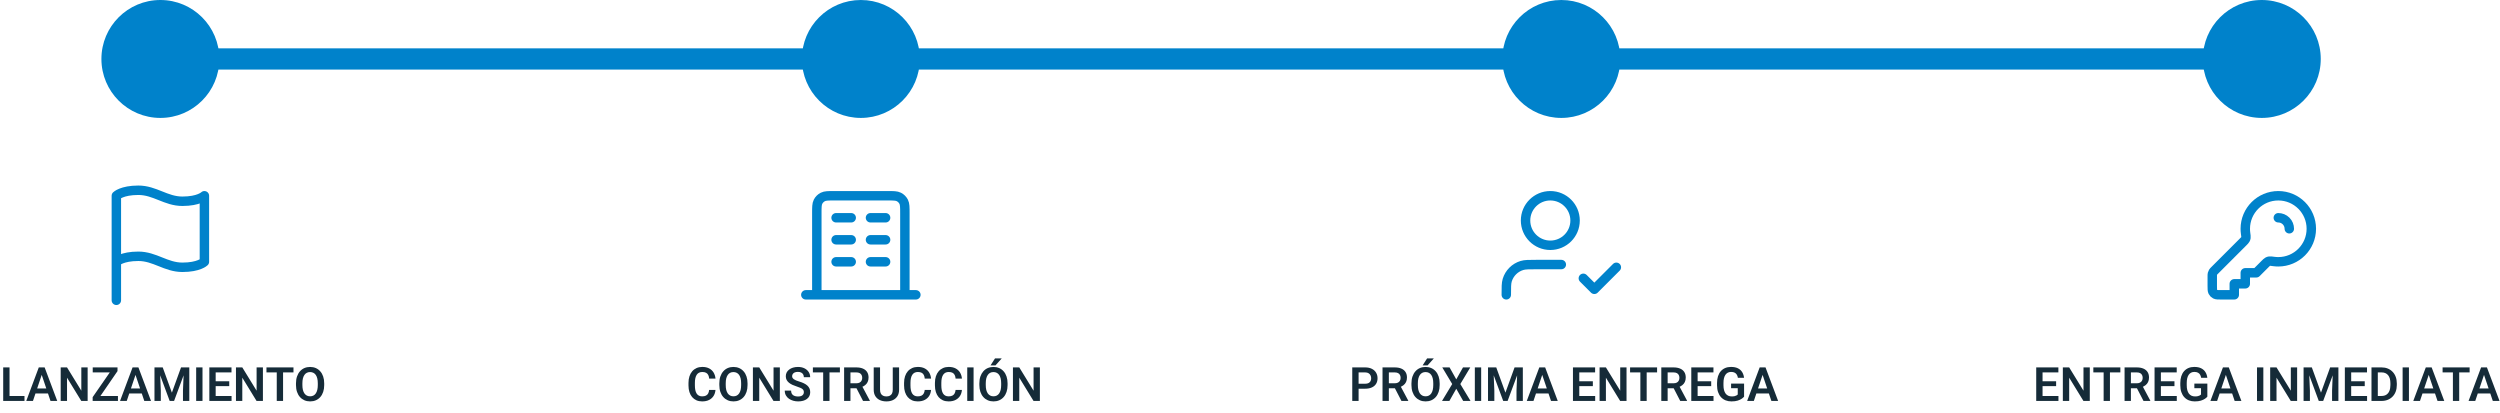
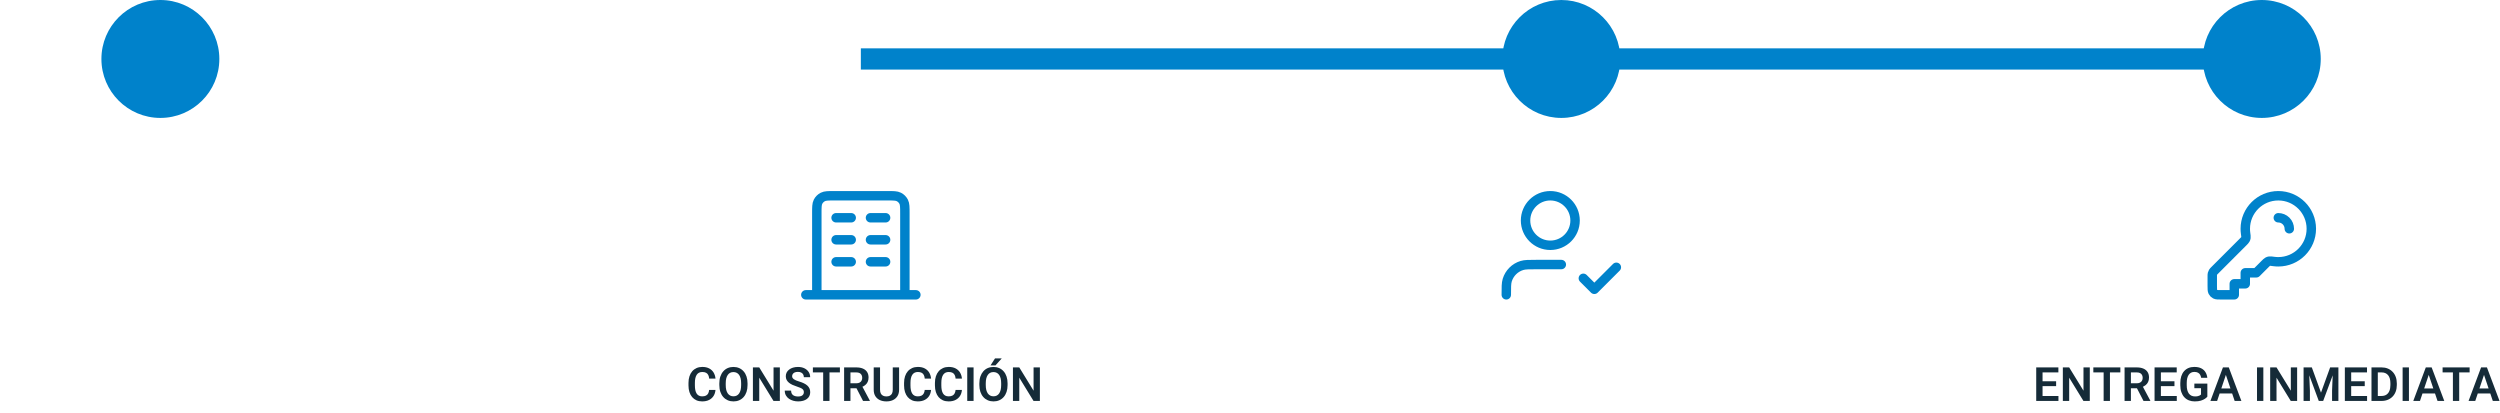
<svg xmlns="http://www.w3.org/2000/svg" width="1060" height="175" viewBox="0 0 1060 175" fill="none">
-   <path d="M10.381 167.891V170H3.232V167.891H10.381ZM4.043 155.781V170H1.357V155.781H4.043ZM18.027 157.939L13.975 170H11.133L16.445 155.781H18.262L18.027 157.939ZM21.416 170L17.344 157.939L17.1 155.781H18.926L24.268 170H21.416ZM21.23 164.717V166.836H13.604V164.717H21.23ZM37.158 155.781V170H34.463L28.418 160.137V170H25.732V155.781H28.418L34.482 165.654V155.781H37.158ZM50.01 167.891V170H40.029V167.891H50.01ZM49.824 157.354L41.133 170H39.287V168.389L48.018 155.781H49.824V157.354ZM48.867 155.781V157.9H39.316V155.781H48.867ZM57.793 157.939L53.74 170H50.898L56.211 155.781H58.027L57.793 157.939ZM61.182 170L57.109 157.939L56.865 155.781H58.691L64.033 170H61.182ZM60.996 164.717V166.836H53.369V164.717H60.996ZM66.67 155.781H68.994L72.881 166.484L76.758 155.781H79.092L73.809 170H71.943L66.67 155.781ZM65.498 155.781H67.773L68.184 165.615V170H65.498V155.781ZM77.978 155.781H80.264V170H77.578V165.615L77.978 155.781ZM85.859 155.781V170H83.174V155.781H85.859ZM98.184 167.891V170H90.625V167.891H98.184ZM91.445 155.781V170H88.76V155.781H91.445ZM97.197 161.65V163.711H90.625V161.65H97.197ZM98.154 155.781V157.9H90.625V155.781H98.154ZM111.475 155.781V170H108.779L102.734 160.137V170H100.049V155.781H102.734L108.799 165.654V155.781H111.475ZM120.02 155.781V170H117.344V155.781H120.02ZM124.434 155.781V157.9H112.979V155.781H124.434ZM137.461 162.529V163.262C137.461 164.336 137.318 165.303 137.031 166.162C136.745 167.015 136.338 167.741 135.811 168.34C135.283 168.939 134.655 169.398 133.926 169.717C133.197 170.036 132.386 170.195 131.494 170.195C130.615 170.195 129.808 170.036 129.072 169.717C128.343 169.398 127.712 168.939 127.178 168.34C126.644 167.741 126.23 167.015 125.938 166.162C125.645 165.303 125.498 164.336 125.498 163.262V162.529C125.498 161.449 125.645 160.482 125.938 159.629C126.23 158.776 126.641 158.05 127.168 157.451C127.695 156.846 128.324 156.383 129.053 156.064C129.788 155.745 130.596 155.586 131.475 155.586C132.367 155.586 133.177 155.745 133.906 156.064C134.635 156.383 135.264 156.846 135.791 157.451C136.325 158.05 136.735 158.776 137.021 159.629C137.314 160.482 137.461 161.449 137.461 162.529ZM134.746 163.262V162.51C134.746 161.735 134.674 161.055 134.531 160.469C134.388 159.876 134.176 159.378 133.896 158.975C133.617 158.571 133.271 158.268 132.861 158.066C132.451 157.858 131.989 157.754 131.475 157.754C130.954 157.754 130.492 157.858 130.088 158.066C129.691 158.268 129.352 158.571 129.072 158.975C128.792 159.378 128.577 159.876 128.428 160.469C128.285 161.055 128.213 161.735 128.213 162.51V163.262C128.213 164.03 128.285 164.71 128.428 165.303C128.577 165.895 128.792 166.396 129.072 166.807C129.359 167.21 129.704 167.516 130.107 167.725C130.511 167.933 130.973 168.037 131.494 168.037C132.015 168.037 132.477 167.933 132.881 167.725C133.285 167.516 133.623 167.21 133.896 166.807C134.176 166.396 134.388 165.895 134.531 165.303C134.674 164.71 134.746 164.03 134.746 163.262Z" fill="#152B38" />
  <path d="M300.678 165.322H303.363C303.292 166.273 303.028 167.116 302.572 167.852C302.117 168.581 301.482 169.154 300.668 169.57C299.854 169.987 298.868 170.195 297.709 170.195C296.817 170.195 296.013 170.039 295.297 169.727C294.587 169.408 293.979 168.955 293.471 168.369C292.969 167.777 292.585 167.067 292.318 166.24C292.051 165.407 291.918 164.473 291.918 163.438V162.354C291.918 161.318 292.055 160.384 292.328 159.551C292.602 158.717 292.992 158.008 293.5 157.422C294.014 156.829 294.63 156.374 295.346 156.055C296.068 155.736 296.876 155.576 297.768 155.576C298.926 155.576 299.906 155.791 300.707 156.221C301.508 156.644 302.13 157.227 302.572 157.969C303.015 158.711 303.282 159.564 303.373 160.527H300.688C300.635 159.928 300.505 159.421 300.297 159.004C300.095 158.587 299.789 158.271 299.379 158.057C298.975 157.835 298.438 157.725 297.768 157.725C297.247 157.725 296.788 157.822 296.391 158.018C296 158.213 295.674 158.506 295.414 158.896C295.154 159.281 294.958 159.762 294.828 160.342C294.698 160.915 294.633 161.579 294.633 162.334V163.438C294.633 164.16 294.691 164.808 294.809 165.381C294.926 165.954 295.108 166.439 295.355 166.836C295.603 167.233 295.922 167.536 296.312 167.744C296.703 167.952 297.169 168.057 297.709 168.057C298.367 168.057 298.9 167.952 299.311 167.744C299.727 167.536 300.043 167.23 300.258 166.826C300.479 166.423 300.619 165.921 300.678 165.322ZM316.957 162.529V163.262C316.957 164.336 316.814 165.303 316.527 166.162C316.241 167.015 315.834 167.741 315.307 168.34C314.779 168.939 314.151 169.398 313.422 169.717C312.693 170.036 311.882 170.195 310.99 170.195C310.111 170.195 309.304 170.036 308.568 169.717C307.839 169.398 307.208 168.939 306.674 168.34C306.14 167.741 305.727 167.015 305.434 166.162C305.141 165.303 304.994 164.336 304.994 163.262V162.529C304.994 161.449 305.141 160.482 305.434 159.629C305.727 158.776 306.137 158.05 306.664 157.451C307.191 156.846 307.82 156.383 308.549 156.064C309.285 155.745 310.092 155.586 310.971 155.586C311.863 155.586 312.673 155.745 313.402 156.064C314.132 156.383 314.76 156.846 315.287 157.451C315.821 158.05 316.231 158.776 316.518 159.629C316.811 160.482 316.957 161.449 316.957 162.529ZM314.242 163.262V162.51C314.242 161.735 314.171 161.055 314.027 160.469C313.884 159.876 313.673 159.378 313.393 158.975C313.113 158.571 312.768 158.268 312.357 158.066C311.947 157.858 311.485 157.754 310.971 157.754C310.45 157.754 309.988 157.858 309.584 158.066C309.187 158.268 308.848 158.571 308.568 158.975C308.288 159.378 308.074 159.876 307.924 160.469C307.781 161.055 307.709 161.735 307.709 162.51V163.262C307.709 164.03 307.781 164.71 307.924 165.303C308.074 165.895 308.288 166.396 308.568 166.807C308.855 167.21 309.2 167.516 309.604 167.725C310.007 167.933 310.469 168.037 310.99 168.037C311.511 168.037 311.973 167.933 312.377 167.725C312.781 167.516 313.119 167.21 313.393 166.807C313.673 166.396 313.884 165.895 314.027 165.303C314.171 164.71 314.242 164.03 314.242 163.262ZM330.658 155.781V170H327.963L321.918 160.137V170H319.232V155.781H321.918L327.982 165.654V155.781H330.658ZM340.834 166.309C340.834 166.035 340.792 165.791 340.707 165.576C340.629 165.355 340.482 165.156 340.268 164.98C340.059 164.798 339.763 164.622 339.379 164.453C339.001 164.277 338.513 164.095 337.914 163.906C337.25 163.698 336.632 163.464 336.059 163.203C335.486 162.943 334.981 162.64 334.545 162.295C334.115 161.95 333.78 161.553 333.539 161.104C333.298 160.648 333.178 160.12 333.178 159.521C333.178 158.936 333.301 158.402 333.549 157.92C333.803 157.438 334.161 157.025 334.623 156.68C335.085 156.328 335.629 156.058 336.254 155.869C336.885 155.68 337.582 155.586 338.344 155.586C339.398 155.586 340.31 155.778 341.078 156.162C341.853 156.546 342.452 157.067 342.875 157.725C343.298 158.382 343.51 159.121 343.51 159.941H340.834C340.834 159.499 340.74 159.108 340.551 158.77C340.368 158.431 340.089 158.164 339.711 157.969C339.34 157.773 338.871 157.676 338.305 157.676C337.758 157.676 337.302 157.757 336.938 157.92C336.579 158.083 336.309 158.304 336.127 158.584C335.951 158.864 335.863 159.176 335.863 159.521C335.863 159.782 335.925 160.016 336.049 160.225C336.173 160.426 336.358 160.618 336.605 160.801C336.853 160.977 337.159 161.143 337.523 161.299C337.895 161.449 338.324 161.598 338.812 161.748C339.594 161.982 340.277 162.243 340.863 162.529C341.456 162.816 341.947 163.141 342.338 163.506C342.735 163.87 343.031 164.281 343.227 164.736C343.428 165.192 343.529 165.71 343.529 166.289C343.529 166.901 343.409 167.448 343.168 167.93C342.927 168.411 342.582 168.822 342.133 169.16C341.684 169.499 341.143 169.756 340.512 169.932C339.887 170.107 339.187 170.195 338.412 170.195C337.722 170.195 337.038 170.104 336.361 169.922C335.691 169.733 335.082 169.453 334.535 169.082C333.988 168.704 333.552 168.229 333.227 167.656C332.901 167.077 332.738 166.4 332.738 165.625H335.434C335.434 166.074 335.505 166.458 335.648 166.777C335.798 167.09 336.007 167.347 336.273 167.549C336.547 167.744 336.866 167.887 337.23 167.979C337.595 168.07 337.989 168.115 338.412 168.115C338.959 168.115 339.408 168.04 339.76 167.891C340.118 167.734 340.385 167.52 340.561 167.246C340.743 166.973 340.834 166.66 340.834 166.309ZM351.703 155.781V170H349.027V155.781H351.703ZM356.117 155.781V157.9H344.662V155.781H356.117ZM357.904 155.781H363.07C364.151 155.781 365.079 155.944 365.854 156.27C366.628 156.595 367.224 157.077 367.641 157.715C368.057 158.353 368.266 159.137 368.266 160.068C368.266 160.804 368.135 161.442 367.875 161.982C367.615 162.523 367.247 162.975 366.771 163.34C366.303 163.704 365.749 163.991 365.111 164.199L364.271 164.629H359.711L359.691 162.51H363.1C363.653 162.51 364.112 162.412 364.477 162.217C364.841 162.021 365.115 161.751 365.297 161.406C365.486 161.061 365.58 160.667 365.58 160.225C365.58 159.749 365.489 159.339 365.307 158.994C365.124 158.643 364.848 158.372 364.477 158.184C364.105 157.995 363.637 157.9 363.07 157.9H360.59V170H357.904V155.781ZM365.932 170L362.641 163.633L365.482 163.623L368.812 169.863V170H365.932ZM378.529 155.781H381.215V165.225C381.215 166.312 380.98 167.227 380.512 167.969C380.043 168.704 379.405 169.261 378.598 169.639C377.79 170.01 376.872 170.195 375.844 170.195C374.802 170.195 373.874 170.01 373.061 169.639C372.247 169.261 371.609 168.704 371.146 167.969C370.684 167.227 370.453 166.312 370.453 165.225V155.781H373.139V165.225C373.139 165.889 373.249 166.432 373.471 166.855C373.692 167.272 374.005 167.581 374.408 167.783C374.812 167.985 375.29 168.086 375.844 168.086C376.404 168.086 376.882 167.985 377.279 167.783C377.683 167.581 377.992 167.272 378.207 166.855C378.422 166.432 378.529 165.889 378.529 165.225V155.781ZM392.084 165.322H394.77C394.698 166.273 394.434 167.116 393.979 167.852C393.523 168.581 392.888 169.154 392.074 169.57C391.26 169.987 390.274 170.195 389.115 170.195C388.223 170.195 387.419 170.039 386.703 169.727C385.993 169.408 385.385 168.955 384.877 168.369C384.376 167.777 383.992 167.067 383.725 166.24C383.458 165.407 383.324 164.473 383.324 163.438V162.354C383.324 161.318 383.461 160.384 383.734 159.551C384.008 158.717 384.398 158.008 384.906 157.422C385.421 156.829 386.036 156.374 386.752 156.055C387.475 155.736 388.282 155.576 389.174 155.576C390.333 155.576 391.312 155.791 392.113 156.221C392.914 156.644 393.536 157.227 393.979 157.969C394.421 158.711 394.688 159.564 394.779 160.527H392.094C392.042 159.928 391.911 159.421 391.703 159.004C391.501 158.587 391.195 158.271 390.785 158.057C390.382 157.835 389.844 157.725 389.174 157.725C388.653 157.725 388.194 157.822 387.797 158.018C387.406 158.213 387.081 158.506 386.82 158.896C386.56 159.281 386.365 159.762 386.234 160.342C386.104 160.915 386.039 161.579 386.039 162.334V163.438C386.039 164.16 386.098 164.808 386.215 165.381C386.332 165.954 386.514 166.439 386.762 166.836C387.009 167.233 387.328 167.536 387.719 167.744C388.109 167.952 388.575 168.057 389.115 168.057C389.773 168.057 390.307 167.952 390.717 167.744C391.133 167.536 391.449 167.23 391.664 166.826C391.885 166.423 392.025 165.921 392.084 165.322ZM405.17 165.322H407.855C407.784 166.273 407.52 167.116 407.064 167.852C406.609 168.581 405.974 169.154 405.16 169.57C404.346 169.987 403.36 170.195 402.201 170.195C401.309 170.195 400.505 170.039 399.789 169.727C399.079 169.408 398.471 168.955 397.963 168.369C397.462 167.777 397.077 167.067 396.811 166.24C396.544 165.407 396.41 164.473 396.41 163.438V162.354C396.41 161.318 396.547 160.384 396.82 159.551C397.094 158.717 397.484 158.008 397.992 157.422C398.507 156.829 399.122 156.374 399.838 156.055C400.561 155.736 401.368 155.576 402.26 155.576C403.419 155.576 404.398 155.791 405.199 156.221C406 156.644 406.622 157.227 407.064 157.969C407.507 158.711 407.774 159.564 407.865 160.527H405.18C405.128 159.928 404.997 159.421 404.789 159.004C404.587 158.587 404.281 158.271 403.871 158.057C403.467 157.835 402.93 157.725 402.26 157.725C401.739 157.725 401.28 157.822 400.883 158.018C400.492 158.213 400.167 158.506 399.906 158.896C399.646 159.281 399.451 159.762 399.32 160.342C399.19 160.915 399.125 161.579 399.125 162.334V163.438C399.125 164.16 399.184 164.808 399.301 165.381C399.418 165.954 399.6 166.439 399.848 166.836C400.095 167.233 400.414 167.536 400.805 167.744C401.195 167.952 401.661 168.057 402.201 168.057C402.859 168.057 403.393 167.952 403.803 167.744C404.219 167.536 404.535 167.23 404.75 166.826C404.971 166.423 405.111 165.921 405.17 165.322ZM412.797 155.781V170H410.111V155.781H412.797ZM427.211 162.529V163.262C427.211 164.336 427.068 165.303 426.781 166.162C426.495 167.015 426.088 167.741 425.561 168.34C425.033 168.939 424.405 169.398 423.676 169.717C422.947 170.036 422.136 170.195 421.244 170.195C420.365 170.195 419.558 170.036 418.822 169.717C418.093 169.398 417.462 168.939 416.928 168.34C416.394 167.741 415.98 167.015 415.688 166.162C415.395 165.303 415.248 164.336 415.248 163.262V162.529C415.248 161.449 415.395 160.482 415.688 159.629C415.98 158.776 416.391 158.05 416.918 157.451C417.445 156.846 418.074 156.383 418.803 156.064C419.538 155.745 420.346 155.586 421.225 155.586C422.117 155.586 422.927 155.745 423.656 156.064C424.385 156.383 425.014 156.846 425.541 157.451C426.075 158.05 426.485 158.776 426.771 159.629C427.064 160.482 427.211 161.449 427.211 162.529ZM424.496 163.262V162.51C424.496 161.735 424.424 161.055 424.281 160.469C424.138 159.876 423.926 159.378 423.646 158.975C423.367 158.571 423.021 158.268 422.611 158.066C422.201 157.858 421.739 157.754 421.225 157.754C420.704 157.754 420.242 157.858 419.838 158.066C419.441 158.268 419.102 158.571 418.822 158.975C418.542 159.378 418.327 159.876 418.178 160.469C418.035 161.055 417.963 161.735 417.963 162.51V163.262C417.963 164.03 418.035 164.71 418.178 165.303C418.327 165.895 418.542 166.396 418.822 166.807C419.109 167.21 419.454 167.516 419.857 167.725C420.261 167.933 420.723 168.037 421.244 168.037C421.765 168.037 422.227 167.933 422.631 167.725C423.035 167.516 423.373 167.21 423.646 166.807C423.926 166.396 424.138 165.895 424.281 165.303C424.424 164.71 424.496 164.03 424.496 163.262ZM419.975 154.932L421.889 151.963H424.74L422.074 154.932H419.975ZM440.912 155.781V170H438.217L432.172 160.137V170H429.486V155.781H432.172L438.236 165.654V155.781H440.912Z" fill="#152B38" />
-   <path d="M578.826 164.814H575.164V162.705H578.826C579.425 162.705 579.91 162.607 580.281 162.412C580.659 162.21 580.936 161.937 581.111 161.592C581.287 161.24 581.375 160.84 581.375 160.391C581.375 159.954 581.287 159.548 581.111 159.17C580.936 158.792 580.659 158.486 580.281 158.252C579.91 158.018 579.425 157.9 578.826 157.9H576.043V170H573.357V155.781H578.826C579.933 155.781 580.877 155.98 581.658 156.377C582.446 156.768 583.045 157.311 583.455 158.008C583.872 158.698 584.08 159.486 584.08 160.371C584.08 161.289 583.872 162.08 583.455 162.744C583.045 163.408 582.446 163.919 581.658 164.277C580.877 164.635 579.933 164.814 578.826 164.814ZM586.189 155.781H591.355C592.436 155.781 593.364 155.944 594.139 156.27C594.913 156.595 595.509 157.077 595.926 157.715C596.342 158.353 596.551 159.137 596.551 160.068C596.551 160.804 596.421 161.442 596.16 161.982C595.9 162.523 595.532 162.975 595.057 163.34C594.588 163.704 594.035 163.991 593.396 164.199L592.557 164.629H587.996L587.977 162.51H591.385C591.938 162.51 592.397 162.412 592.762 162.217C593.126 162.021 593.4 161.751 593.582 161.406C593.771 161.061 593.865 160.667 593.865 160.225C593.865 159.749 593.774 159.339 593.592 158.994C593.41 158.643 593.133 158.372 592.762 158.184C592.391 157.995 591.922 157.9 591.355 157.9H588.875V170H586.189V155.781ZM594.217 170L590.926 163.633L593.768 163.623L597.098 169.863V170H594.217ZM610.418 162.529V163.262C610.418 164.336 610.275 165.303 609.988 166.162C609.702 167.015 609.295 167.741 608.768 168.34C608.24 168.939 607.612 169.398 606.883 169.717C606.154 170.036 605.343 170.195 604.451 170.195C603.572 170.195 602.765 170.036 602.029 169.717C601.3 169.398 600.669 168.939 600.135 168.34C599.601 167.741 599.188 167.015 598.895 166.162C598.602 165.303 598.455 164.336 598.455 163.262V162.529C598.455 161.449 598.602 160.482 598.895 159.629C599.188 158.776 599.598 158.05 600.125 157.451C600.652 156.846 601.281 156.383 602.01 156.064C602.745 155.745 603.553 155.586 604.432 155.586C605.324 155.586 606.134 155.745 606.863 156.064C607.592 156.383 608.221 156.846 608.748 157.451C609.282 158.05 609.692 158.776 609.979 159.629C610.271 160.482 610.418 161.449 610.418 162.529ZM607.703 163.262V162.51C607.703 161.735 607.632 161.055 607.488 160.469C607.345 159.876 607.133 159.378 606.854 158.975C606.574 158.571 606.229 158.268 605.818 158.066C605.408 157.858 604.946 157.754 604.432 157.754C603.911 157.754 603.449 157.858 603.045 158.066C602.648 158.268 602.309 158.571 602.029 158.975C601.749 159.378 601.535 159.876 601.385 160.469C601.242 161.055 601.17 161.735 601.17 162.51V163.262C601.17 164.03 601.242 164.71 601.385 165.303C601.535 165.895 601.749 166.396 602.029 166.807C602.316 167.21 602.661 167.516 603.064 167.725C603.468 167.933 603.93 168.037 604.451 168.037C604.972 168.037 605.434 167.933 605.838 167.725C606.242 167.516 606.58 167.21 606.854 166.807C607.133 166.396 607.345 165.895 607.488 165.303C607.632 164.71 607.703 164.03 607.703 163.262ZM603.182 154.932L605.096 151.963H607.947L605.281 154.932H603.182ZM614.617 155.781L617.459 160.85L620.311 155.781H623.396L619.178 162.832L623.504 170H620.389L617.459 164.834L614.539 170H611.414L615.74 162.832L611.521 155.781H614.617ZM628.016 155.781V170H625.33V155.781H628.016ZM632.088 155.781H634.412L638.299 166.484L642.176 155.781H644.51L639.227 170H637.361L632.088 155.781ZM630.916 155.781H633.191L633.602 165.615V170H630.916V155.781ZM643.396 155.781H645.682V170H642.996V165.615L643.396 155.781ZM654.246 157.939L650.193 170H647.352L652.664 155.781H654.48L654.246 157.939ZM657.635 170L653.562 157.939L653.318 155.781H655.145L660.486 170H657.635ZM657.449 164.717V166.836H649.822V164.717H657.449ZM676.355 167.891V170H668.797V167.891H676.355ZM669.617 155.781V170H666.932V155.781H669.617ZM675.369 161.65V163.711H668.797V161.65H675.369ZM676.326 155.781V157.9H668.797V155.781H676.326ZM689.646 155.781V170H686.951L680.906 160.137V170H678.221V155.781H680.906L686.971 165.654V155.781H689.646ZM698.191 155.781V170H695.516V155.781H698.191ZM702.605 155.781V157.9H691.15V155.781H702.605ZM704.393 155.781H709.559C710.639 155.781 711.567 155.944 712.342 156.27C713.117 156.595 713.712 157.077 714.129 157.715C714.546 158.353 714.754 159.137 714.754 160.068C714.754 160.804 714.624 161.442 714.363 161.982C714.103 162.523 713.735 162.975 713.26 163.34C712.791 163.704 712.238 163.991 711.6 164.199L710.76 164.629H706.199L706.18 162.51H709.588C710.141 162.51 710.6 162.412 710.965 162.217C711.329 162.021 711.603 161.751 711.785 161.406C711.974 161.061 712.068 160.667 712.068 160.225C712.068 159.749 711.977 159.339 711.795 158.994C711.613 158.643 711.336 158.372 710.965 158.184C710.594 157.995 710.125 157.9 709.559 157.9H707.078V170H704.393V155.781ZM712.42 170L709.129 163.633L711.971 163.623L715.301 169.863V170H712.42ZM726.531 167.891V170H718.973V167.891H726.531ZM719.793 155.781V170H717.107V155.781H719.793ZM725.545 161.65V163.711H718.973V161.65H725.545ZM726.502 155.781V157.9H718.973V155.781H726.502ZM739.49 162.646V168.184C739.282 168.451 738.953 168.74 738.504 169.053C738.061 169.365 737.482 169.635 736.766 169.863C736.049 170.085 735.171 170.195 734.129 170.195C733.224 170.195 732.397 170.046 731.648 169.746C730.9 169.44 730.255 168.994 729.715 168.408C729.174 167.822 728.758 167.106 728.465 166.26C728.172 165.413 728.025 164.447 728.025 163.359V162.422C728.025 161.335 728.162 160.368 728.436 159.521C728.715 158.675 729.113 157.959 729.627 157.373C730.148 156.787 730.77 156.341 731.492 156.035C732.221 155.729 733.035 155.576 733.934 155.576C735.138 155.576 736.128 155.775 736.902 156.172C737.684 156.569 738.283 157.116 738.699 157.812C739.116 158.503 739.376 159.297 739.48 160.195H736.863C736.792 159.701 736.648 159.268 736.434 158.896C736.219 158.519 735.913 158.226 735.516 158.018C735.125 157.803 734.617 157.695 733.992 157.695C733.465 157.695 732.999 157.799 732.596 158.008C732.192 158.216 731.854 158.519 731.58 158.916C731.307 159.313 731.098 159.805 730.955 160.391C730.818 160.977 730.75 161.647 730.75 162.402V163.359C730.75 164.121 730.828 164.798 730.984 165.391C731.141 165.977 731.365 166.471 731.658 166.875C731.958 167.272 732.326 167.575 732.762 167.783C733.204 167.985 733.706 168.086 734.266 168.086C734.773 168.086 735.193 168.044 735.525 167.959C735.864 167.868 736.134 167.76 736.336 167.637C736.538 167.513 736.694 167.393 736.805 167.275V164.609H733.982V162.646H739.49ZM747.684 157.939L743.631 170H740.789L746.102 155.781H747.918L747.684 157.939ZM751.072 170L747 157.939L746.756 155.781H748.582L753.924 170H751.072ZM750.887 164.717V166.836H743.26V164.717H750.887Z" fill="#152B38" />
  <path d="M872.781 167.891V170H865.223V167.891H872.781ZM866.043 155.781V170H863.357V155.781H866.043ZM871.795 161.65V163.711H865.223V161.65H871.795ZM872.752 155.781V157.9H865.223V155.781H872.752ZM886.072 155.781V170H883.377L877.332 160.137V170H874.646V155.781H877.332L883.396 165.654V155.781H886.072ZM894.617 155.781V170H891.941V155.781H894.617ZM899.031 155.781V157.9H887.576V155.781H899.031ZM900.818 155.781H905.984C907.065 155.781 907.993 155.944 908.768 156.27C909.542 156.595 910.138 157.077 910.555 157.715C910.971 158.353 911.18 159.137 911.18 160.068C911.18 160.804 911.049 161.442 910.789 161.982C910.529 162.523 910.161 162.975 909.686 163.34C909.217 163.704 908.663 163.991 908.025 164.199L907.186 164.629H902.625L902.605 162.51H906.014C906.567 162.51 907.026 162.412 907.391 162.217C907.755 162.021 908.029 161.751 908.211 161.406C908.4 161.061 908.494 160.667 908.494 160.225C908.494 159.749 908.403 159.339 908.221 158.994C908.038 158.643 907.762 158.372 907.391 158.184C907.02 157.995 906.551 157.9 905.984 157.9H903.504V170H900.818V155.781ZM908.846 170L905.555 163.633L908.396 163.623L911.727 169.863V170H908.846ZM922.957 167.891V170H915.398V167.891H922.957ZM916.219 155.781V170H913.533V155.781H916.219ZM921.971 161.65V163.711H915.398V161.65H921.971ZM922.928 155.781V157.9H915.398V155.781H922.928ZM935.916 162.646V168.184C935.708 168.451 935.379 168.74 934.93 169.053C934.487 169.365 933.908 169.635 933.191 169.863C932.475 170.085 931.596 170.195 930.555 170.195C929.65 170.195 928.823 170.046 928.074 169.746C927.326 169.44 926.681 168.994 926.141 168.408C925.6 167.822 925.184 167.106 924.891 166.26C924.598 165.413 924.451 164.447 924.451 163.359V162.422C924.451 161.335 924.588 160.368 924.861 159.521C925.141 158.675 925.538 157.959 926.053 157.373C926.574 156.787 927.195 156.341 927.918 156.035C928.647 155.729 929.461 155.576 930.359 155.576C931.564 155.576 932.553 155.775 933.328 156.172C934.109 156.569 934.708 157.116 935.125 157.812C935.542 158.503 935.802 159.297 935.906 160.195H933.289C933.217 159.701 933.074 159.268 932.859 158.896C932.645 158.519 932.339 158.226 931.941 158.018C931.551 157.803 931.043 157.695 930.418 157.695C929.891 157.695 929.425 157.799 929.021 158.008C928.618 158.216 928.279 158.519 928.006 158.916C927.732 159.313 927.524 159.805 927.381 160.391C927.244 160.977 927.176 161.647 927.176 162.402V163.359C927.176 164.121 927.254 164.798 927.41 165.391C927.566 165.977 927.791 166.471 928.084 166.875C928.383 167.272 928.751 167.575 929.188 167.783C929.63 167.985 930.132 168.086 930.691 168.086C931.199 168.086 931.619 168.044 931.951 167.959C932.29 167.868 932.56 167.76 932.762 167.637C932.964 167.513 933.12 167.393 933.23 167.275V164.609H930.408V162.646H935.916ZM944.109 157.939L940.057 170H937.215L942.527 155.781H944.344L944.109 157.939ZM947.498 170L943.426 157.939L943.182 155.781H945.008L950.35 170H947.498ZM947.312 164.717V166.836H939.686V164.717H947.312ZM959.656 155.781V170H956.971V155.781H959.656ZM973.982 155.781V170H971.287L965.242 160.137V170H962.557V155.781H965.242L971.307 165.654V155.781H973.982ZM977.889 155.781H980.213L984.1 166.484L987.977 155.781H990.311L985.027 170H983.162L977.889 155.781ZM976.717 155.781H978.992L979.402 165.615V170H976.717V155.781ZM989.197 155.781H991.482V170H988.797V165.615L989.197 155.781ZM1003.64 167.891V170H996.082V167.891H1003.64ZM996.902 155.781V170H994.217V155.781H996.902ZM1002.65 161.65V163.711H996.082V161.65H1002.65ZM1003.61 155.781V157.9H996.082V155.781H1003.61ZM1009.75 170H1006.69L1006.71 167.891H1009.75C1010.58 167.891 1011.27 167.708 1011.83 167.344C1012.39 166.973 1012.82 166.442 1013.1 165.752C1013.39 165.055 1013.53 164.222 1013.53 163.252V162.52C1013.53 161.771 1013.45 161.11 1013.29 160.537C1013.13 159.964 1012.89 159.482 1012.57 159.092C1012.25 158.701 1011.87 158.405 1011.4 158.203C1010.94 158.001 1010.41 157.9 1009.81 157.9H1006.63V155.781H1009.81C1010.76 155.781 1011.63 155.941 1012.41 156.26C1013.2 156.579 1013.88 157.038 1014.45 157.637C1015.03 158.229 1015.47 158.939 1015.78 159.766C1016.09 160.592 1016.25 161.517 1016.25 162.539V163.252C1016.25 164.268 1016.09 165.192 1015.78 166.025C1015.47 166.852 1015.03 167.562 1014.45 168.154C1013.88 168.747 1013.19 169.202 1012.4 169.521C1011.61 169.84 1010.72 170 1009.75 170ZM1008.19 155.781V170H1005.51V155.781H1008.19ZM1021.39 155.781V170H1018.71V155.781H1021.39ZM1030.12 157.939L1026.07 170H1023.23L1028.54 155.781H1030.36L1030.12 157.939ZM1033.51 170L1029.44 157.939L1029.2 155.781H1031.02L1036.37 170H1033.51ZM1033.33 164.717V166.836H1025.7V164.717H1033.33ZM1042.7 155.781V170H1040.03V155.781H1042.7ZM1047.12 155.781V157.9H1035.66V155.781H1047.12ZM1053.56 157.939L1049.51 170H1046.67L1051.98 155.781H1053.8L1053.56 157.939ZM1056.95 170L1052.88 157.939L1052.63 155.781H1054.46L1059.8 170H1056.95ZM1056.77 164.717V166.836H1049.14V164.717H1056.77Z" fill="#152B38" />
-   <path d="M79 25L358 25" stroke="#0082CB" stroke-width="9" />
  <path d="M365 25L662 25" stroke="#0082CB" stroke-width="9" />
  <path d="M677 25L948 25" stroke="#0082CB" stroke-width="9" />
  <circle cx="959" cy="25" r="25" fill="#0082CB" />
  <circle cx="662" cy="25" r="24.5" fill="#0082CB" stroke="#0082CB" />
-   <circle cx="365" cy="25" r="24.5" fill="#0082CB" stroke="#0082CB" />
  <circle cx="68" cy="25" r="25" fill="#0082CB" />
-   <path d="M49.334 111C49.334 111 51.667 108.667 58.667 108.667C65.667 108.667 70.334 113.333 77.334 113.333C84.334 113.333 86.667 111 86.667 111V83C86.667 83 84.334 85.333 77.334 85.333C70.334 85.333 65.667 80.667 58.667 80.667C51.667 80.667 49.334 83 49.334 83V127.333" stroke="#0082CB" stroke-width="4" stroke-linecap="round" stroke-linejoin="round" />
  <path d="M354.5 92.333H360.917M354.5 101.667H360.917M354.5 111H360.917M369.083 92.333H375.5M369.083 101.667H375.5M369.083 111H375.5M383.667 125V90.467C383.667 87.853 383.667 86.546 383.158 85.548C382.711 84.67 381.997 83.956 381.119 83.509C380.12 83 378.813 83 376.2 83H353.8C351.186 83 349.879 83 348.881 83.509C348.003 83.956 347.289 84.67 346.842 85.548C346.333 86.546 346.333 87.853 346.333 90.467V125M388.333 125H341.667" stroke="#0082CB" stroke-width="4" stroke-linecap="round" stroke-linejoin="round" />
  <path d="M662 112.167H651.5C648.244 112.167 646.615 112.167 645.291 112.568C642.308 113.473 639.973 115.808 639.068 118.791C638.667 120.116 638.667 121.744 638.667 125M671.333 118L676 122.667L685.333 113.333M667.833 93.5C667.833 99.299 663.132 104 657.333 104C651.534 104 646.833 99.299 646.833 93.5C646.833 87.701 651.534 83 657.333 83C663.132 83 667.833 87.701 667.833 93.5Z" stroke="#0082CB" stroke-width="4" stroke-linecap="round" stroke-linejoin="round" />
  <path d="M970.667 97C970.667 95.806 970.211 94.611 969.3 93.7C968.389 92.789 967.194 92.333 966 92.333M966 111C973.732 111 980 104.732 980 97C980 89.268 973.732 83 966 83C958.268 83 952 89.268 952 97C952 97.639 952.043 98.267 952.126 98.883C952.262 99.896 952.33 100.403 952.284 100.723C952.236 101.057 952.175 101.237 952.011 101.531C951.853 101.814 951.575 102.092 951.018 102.649L939.093 114.573C938.69 114.977 938.488 115.179 938.344 115.414C938.216 115.623 938.122 115.85 938.064 116.089C938 116.357 938 116.642 938 117.213V121.267C938 122.574 938 123.227 938.254 123.726C938.478 124.165 938.835 124.522 939.274 124.746C939.773 125 940.427 125 941.733 125H947.333V120.333H952V115.667H956.667L960.351 111.982C960.908 111.425 961.186 111.147 961.469 110.989C961.763 110.825 961.943 110.764 962.277 110.716C962.597 110.67 963.104 110.738 964.117 110.874C964.733 110.957 965.361 111 966 111Z" stroke="#0082CB" stroke-width="4" stroke-linecap="round" stroke-linejoin="round" />
</svg>